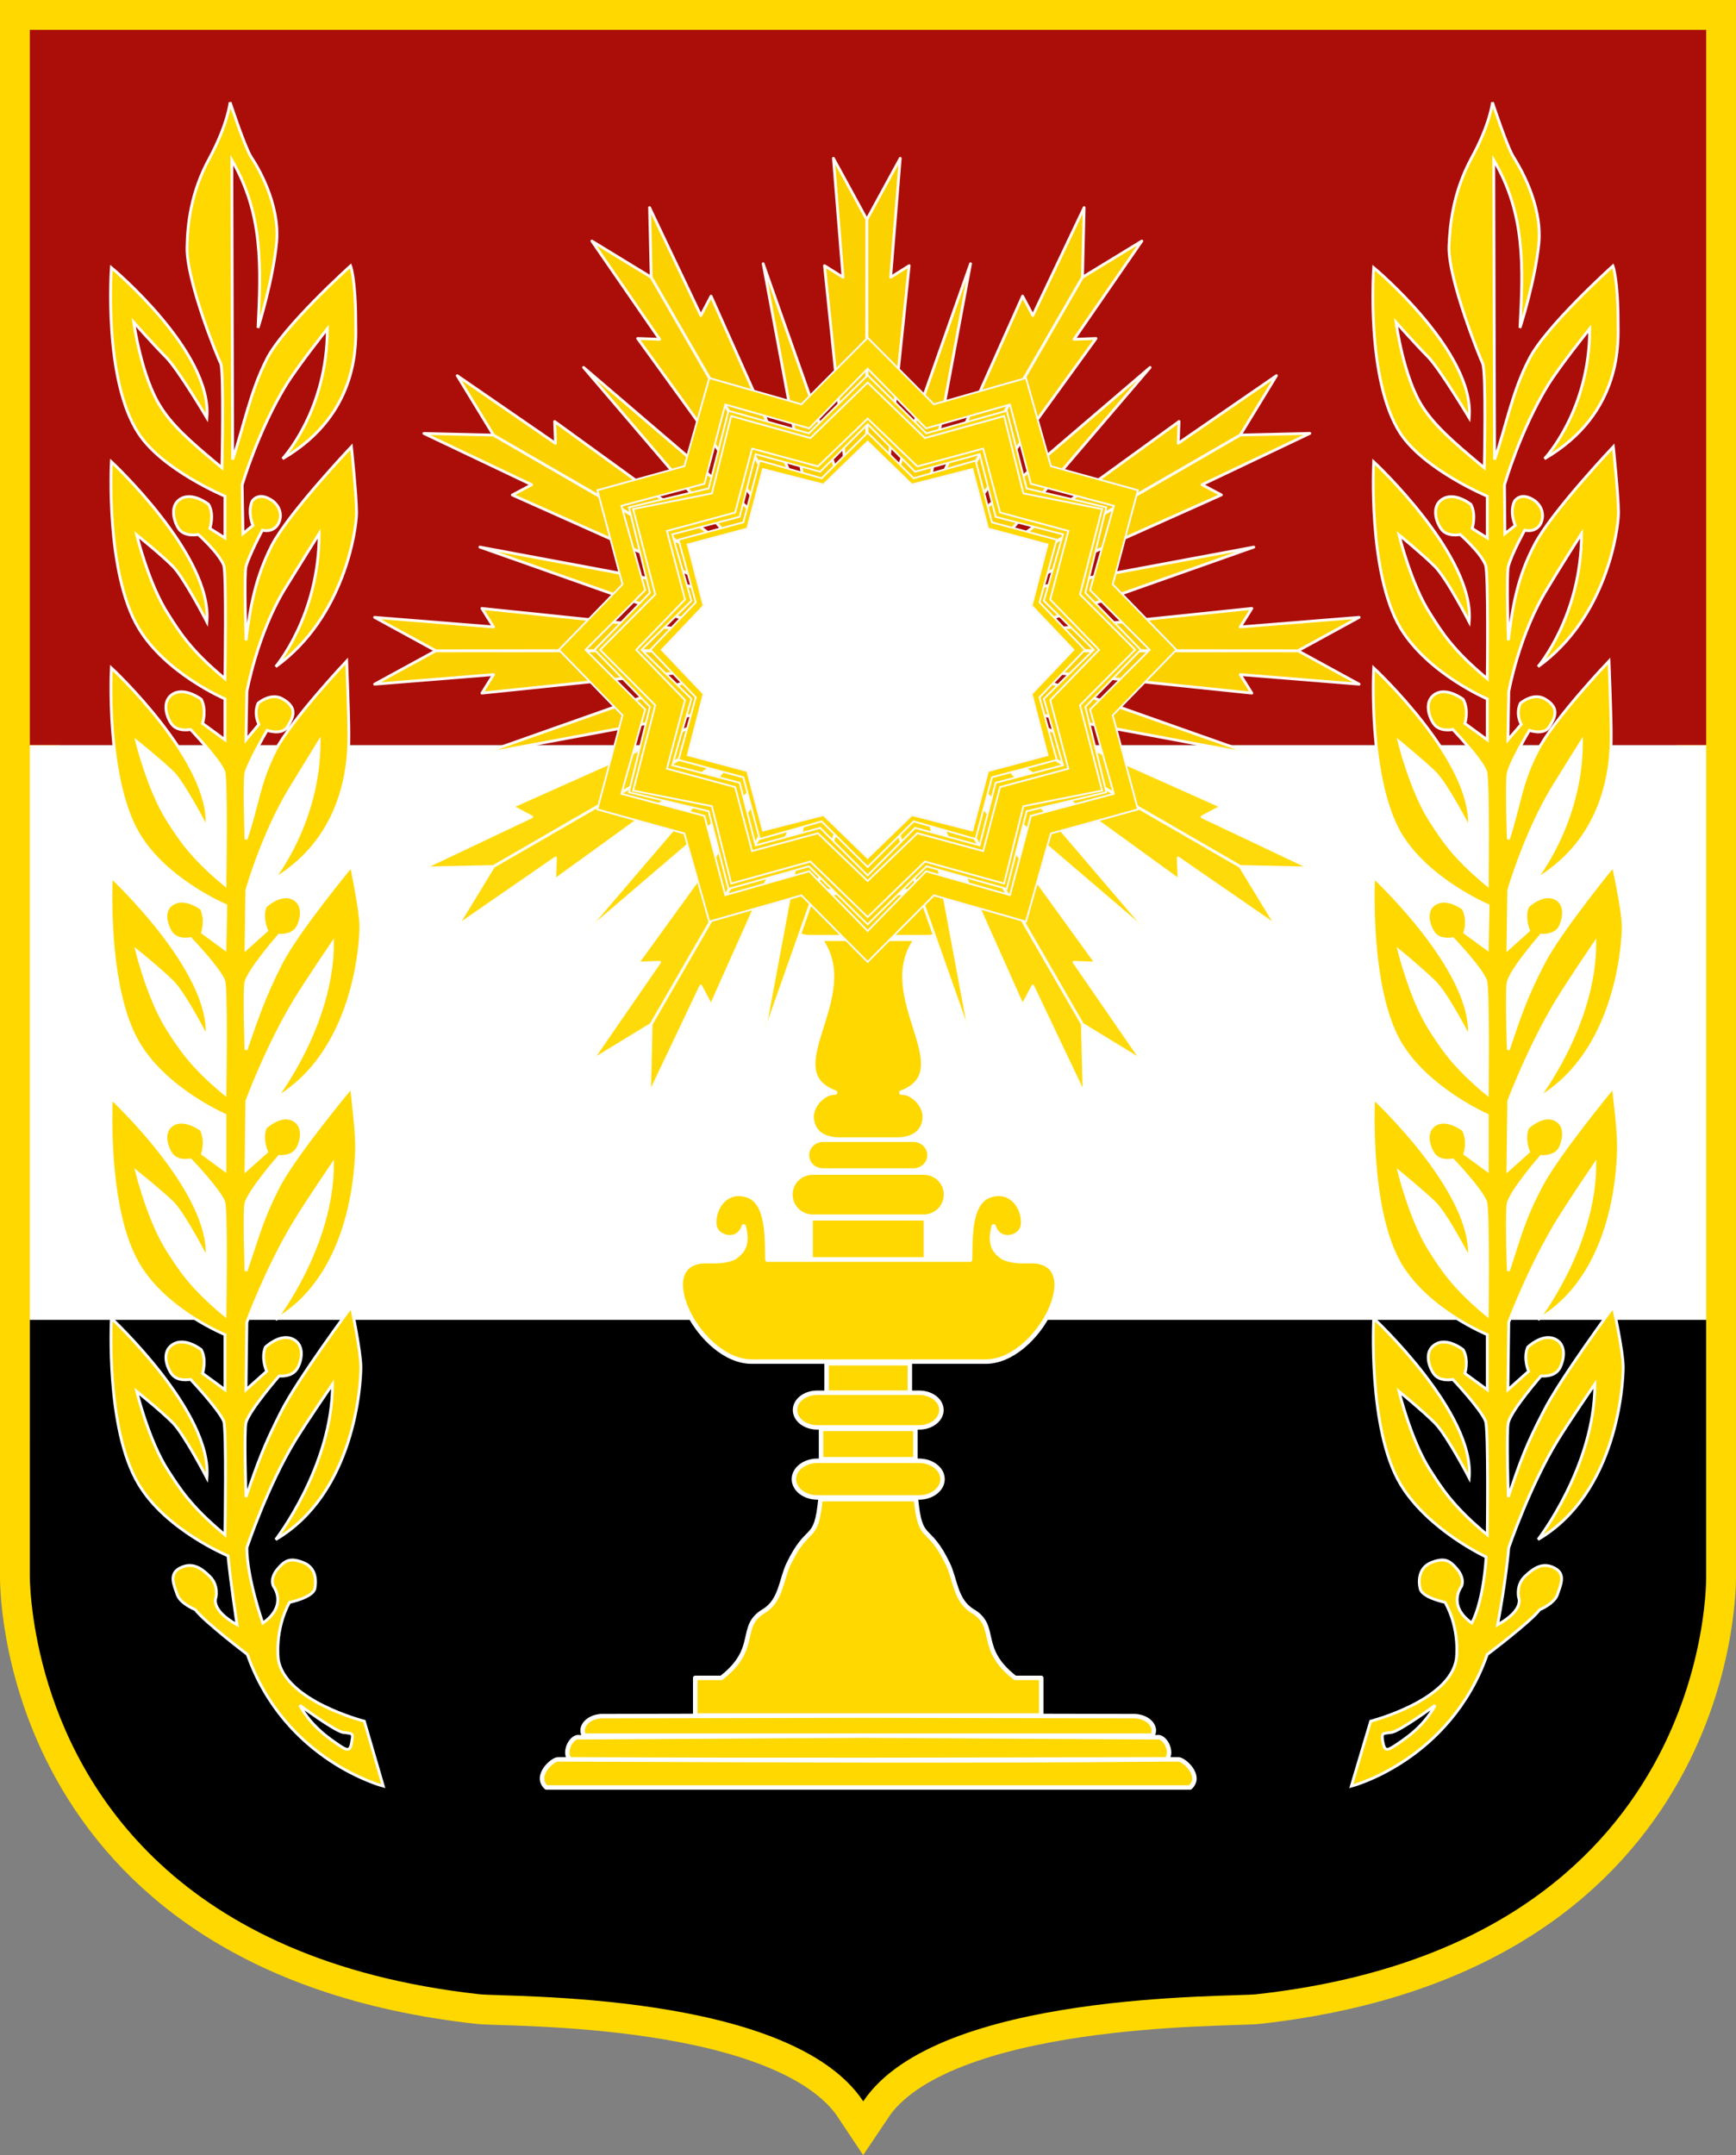
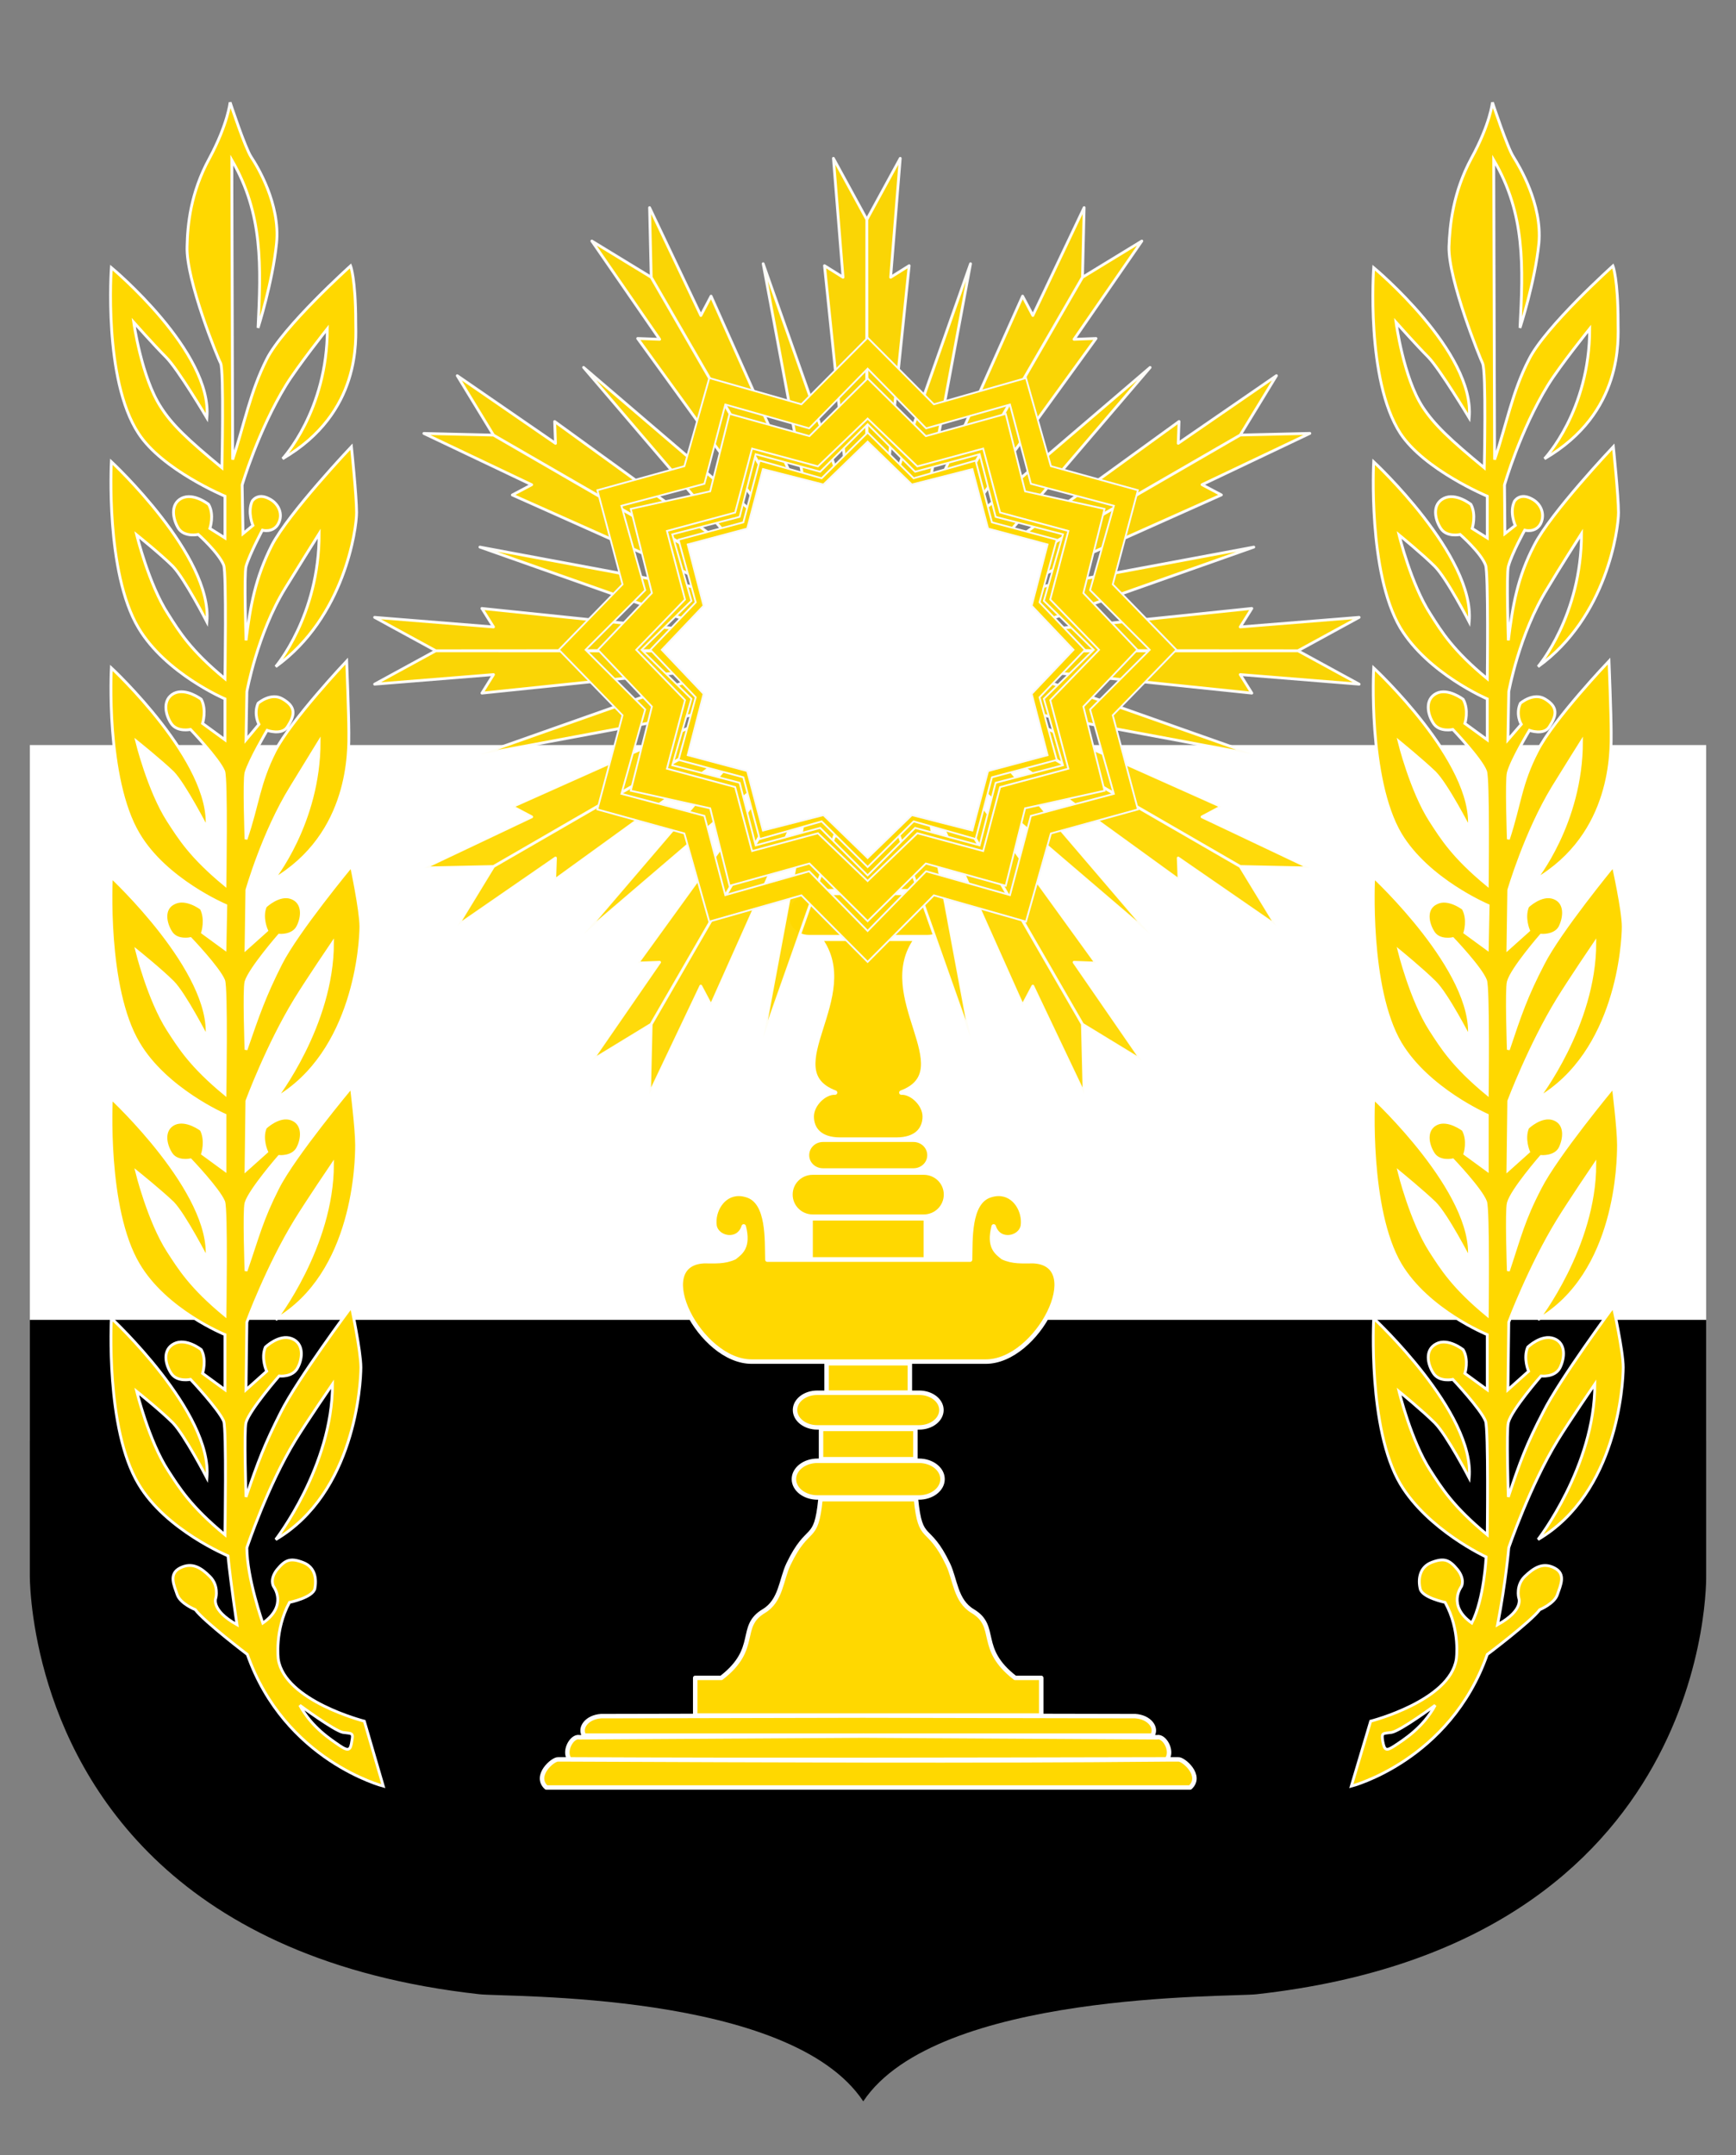
<svg xmlns="http://www.w3.org/2000/svg" xmlns:ns1="http://www.inkscape.org/namespaces/inkscape" xmlns:ns2="http://sodipodi.sourceforge.net/DTD/sodipodi-0.dtd" width="228.144mm" height="283.098mm" viewBox="0 0 228.144 283.098" version="1.1" id="svg1" ns1:version="1.3.2 (091e20e, 2023-11-25, custom)" ns2:docname="Emblem of Almeraei.svg">
  <rect x="0" y="0" width="228.144" height="283.098" fill="#808080" stroke="none" />
  <ns2:namedview id="namedview1" pagecolor="#ffffff" bordercolor="#000000" borderopacity="0.25" ns1:showpageshadow="2" ns1:pageopacity="0.0" ns1:pagecheckerboard="0" ns1:deskcolor="#d1d1d1" ns1:document-units="mm" ns1:zoom="0.18106587" ns1:cx="-259.57405" ns1:cy="334.13255" ns1:window-width="1920" ns1:window-height="1009" ns1:window-x="-8" ns1:window-y="-8" ns1:window-maximized="1" ns1:current-layer="layer1" />
  <defs id="defs1" />
  <g ns1:label="Layer 1" ns1:groupmode="layer" id="layer1" transform="translate(33.338,30.427)">
-     <path stroke-width="29.618" stroke="#0077b9" id="path806" fill="none" d="M 190.887,-26.509 V 176.489 c 0,0 1.157,48.391 -59.099,55.047 -3.589,0.405 -42.01,-0.405 -51.677,14.066 -9.609,-14.471 -46.783,-13.661 -50.43,-14.066 -60.2,-6.657 -59.1,-55.047 -59.1,-55.047 V -26.509 H 190.886 Z" style="stroke:#ffd800;stroke-width:7.836;stroke-dasharray:none" />
    <path id="path3" style="fill:#ffffff;stroke-width:0.265" d="m -29.419,67.441 v 91.381 h 2.053 218.253 V 67.441 Z" />
    <path id="path4" d="m -29.419,142.948 v 33.542 c 0,0 -0.069,5.516 2.053,13.028 4.19,14.837 17.083,37.6 57.047,42.02 3.647,0.405 40.821,-0.405 50.43,14.066 9.666,-14.471 48.088,-13.661 51.676,-14.066 60.257,-6.657 59.099,-55.048 59.099,-55.048 V 142.948 H -27.366 Z" style="stroke-width:0.265" ns2:nodetypes="ccsccccccc" />
-     <path id="path2" d="M -29.419,-26.509 V 67.441 H 190.887 v -93.95 h -5.3e-4 z" style="fill:#ab0e09;stroke-width:0.265" />
    <path fill="#ffffff" d="m 14.541,195.67 c 0,0 -10.46,-2.657 -11.308,-8.142 0,0 -0.509,-3.788 1.47,-7.463 0,0 3.053,-0.622 3.336,-1.809 0.226,-1.187 0.113,-2.827 -1.583,-3.449 -1.64,-0.622 -2.318,-0.339 -3.392,0.961 -1.018,1.301 -0.452,2.205 -0.452,2.205 0,0 1.922,2.488 -1.414,4.806 0,0 -2.092,-5.937 -2.092,-9.895 0,0 2.714,-8.142 6.389,-14.136 1.527,-2.488 4.863,-7.35 4.863,-7.35 0,10.8 -7.464,20.412 -7.464,20.412 10.403,-6.107 11.195,-20.412 11.195,-22.617 0,-2.149 -1.244,-7.973 -1.244,-7.973 0,0 -7.124,9.556 -9.273,13.853 -2.148,4.24 -2.996,6.502 -4.58,11.139 0,0 -0.283,-8.764 0,-9.782 0.509,-1.696 4.354,-6.106 4.354,-6.106 0,0 1.753,0.226 2.431,-1.074 0.678,-1.244 0.848,-3.223 -0.792,-3.845 -1.64,-0.622 -3.449,1.131 -3.449,1.131 -0.622,1.47 0.17,3.167 0.17,3.167 l -2.714,2.431 0.113,-8.877 c 0,0 2.714,-7.35 6.389,-13.344 1.527,-2.488 4.863,-7.407 4.863,-7.407 0,10.799 -7.464,20.412 -7.464,20.412 10.403,-6.05 10.63,-20.808 10.63,-22.956 0,-2.148 -0.678,-7.577 -0.678,-7.577 0,0 -7.52,8.99 -9.669,13.231 -2.149,4.24 -2.601,6.333 -4.184,10.912 0,0 -0.283,-7.916 0,-8.934 0.509,-1.696 4.354,-6.107 4.354,-6.107 0,0 1.753,0.17 2.431,-1.074 0.678,-1.244 0.848,-3.223 -0.792,-3.845 -1.64,-0.622 -3.449,1.131 -3.449,1.131 -0.622,1.47 0.17,3.167 0.17,3.167 l -2.714,2.431 0.113,-9.103 c 0,0 2.714,-7.35 6.389,-13.344 1.527,-2.488 4.863,-7.407 4.863,-7.407 0,10.799 -7.464,20.412 -7.464,20.412 10.403,-6.05 11.195,-20.412 11.195,-22.56 0,-2.149 -1.244,-7.972 -1.244,-7.972 0,0 -7.124,8.594 -9.273,12.835 -2.148,4.241 -2.996,6.729 -4.58,11.308 0,0 -0.283,-7.916 0,-8.934 0.509,-1.696 4.354,-6.107 4.354,-6.107 0,0 1.753,0.17 2.431,-1.074 0.678,-1.244 0.848,-3.223 -0.792,-3.845 -1.64,-0.622 -3.449,1.131 -3.449,1.131 -0.622,1.47 0.17,3.166 0.17,3.166 l -2.714,2.431 0.113,-7.746 c 0,0 2.148,-7.577 5.824,-13.514 1.527,-2.488 3.675,-5.993 3.675,-5.993 0,10.743 -6.106,18.207 -6.106,18.207 10.404,-6.05 10.008,-17.246 10.008,-19.394 0,-2.205 -0.283,-9.386 -0.283,-9.386 0,0 -7.237,7.633 -9.442,11.874 -2.148,4.241 -2.205,6.898 -3.788,11.535 0,0 -0.283,-7.746 0,-8.764 0.509,-1.696 2.771,-5.541 2.771,-5.541 0,0 1.922,0.679 2.657,-0.452 0.961,-1.47 1.244,-2.601 -0.622,-3.675 -1.527,-0.905 -3.223,0.565 -3.223,0.565 -0.622,1.47 0.113,2.771 0.113,2.771 l -1.696,2.035 0.113,-6.333 c 0,0 1.357,-7.577 5.032,-13.57 1.527,-2.488 4.467,-7.181 4.467,-7.181 0,10.799 -5.711,17.471 -5.711,17.471 9.047,-6.502 10.63,-18.093 10.63,-20.242 0,-2.149 -0.678,-8.651 -0.678,-8.651 0,0 -8.255,8.708 -10.46,12.948 -2.148,4.24 -2.827,7.916 -3.392,12.496 0,0 -0.283,-8.708 0,-9.725 0.509,-1.697 2.148,-4.75 2.148,-4.75 0,0 1.414,0.396 2.092,-0.848 0.678,-1.244 0.056,-2.657 -1.187,-3.279 -1.583,-0.848 -2.262,0.339 -2.262,0.339 -0.622,1.47 0.113,3.166 0.113,3.166 l -1.301,1.074 -0.113,-6.389 c 0,0 2.092,-7.124 5.767,-13.118 1.527,-2.488 5.428,-7.407 5.428,-7.407 0,10.8 -5.881,17.076 -5.881,17.076 C 14.203,23.781 13.411,14.112 13.411,11.964 c 0,-5.767 -0.678,-7.463 -0.678,-7.463 0,0 -8.877,7.972 -11.026,12.27 C -0.442,21.01 -1.233,25.308 -2.76,29.944 -2.797,16.826 -2.835,3.708 -2.873,-9.409 c 4.133,7.149 3.829,13.981 3.449,22.052 0,0 1.922,-6.05 2.431,-11.139 C 3.516,-3.642 0.463,-8.617 -0.329,-9.805 -1.12,-10.992 -3.099,-16.986 -3.099,-16.986 c 0,0 -0.283,2.827 -2.714,7.35 -2.488,4.523 -2.883,8.764 -2.94,11.591 -0.17,4.354 4.071,14.757 4.41,15.323 0.452,0.961 0.17,13.74 0.17,13.74 -4.524,-3.732 -6.559,-5.654 -8.029,-7.972 -2.544,-3.902 -3.562,-11.139 -3.562,-11.139 0,0 2.657,2.997 4.241,4.58 1.583,1.583 5.371,7.972 5.371,7.972 0.792,-8.651 -12.552,-19.733 -12.552,-19.733 0,0 -1.074,14.701 3.562,21.769 3.11,4.806 11.365,8.255 11.365,8.255 v 5.485 l -1.979,-1.244 c 0,0 0.622,-1.809 -0.17,-3.167 0,0 -1.979,-1.583 -3.562,-0.792 -1.527,0.792 -1.131,2.771 -0.396,3.958 0.791,1.187 2.601,0.792 2.601,0.792 0,0 2.657,2.375 3.336,4.014 0.396,0.961 0.17,14.927 0.17,14.927 -4.523,-3.732 -5.993,-6.163 -7.464,-8.481 -2.544,-3.901 -4.128,-10.404 -4.128,-10.404 0,0 3.167,2.544 4.75,4.128 1.527,1.583 4.467,7.294 4.467,7.294 0.792,-8.651 -12.552,-21.034 -12.552,-21.034 0,0 -0.791,14.531 3.562,21.825 3.562,5.994 11.365,9.329 11.365,9.329 v 5.371 l -2.94,-2.148 c 0,0 0.565,-1.753 -0.17,-3.167 0,0 -1.979,-1.527 -3.562,-0.792 -1.583,0.792 -1.187,2.771 -0.396,3.958 0.792,1.187 2.544,0.792 2.544,0.792 0,0 3.675,3.845 4.354,5.485 0.396,0.961 0.17,14.927 0.17,14.927 -4.523,-3.732 -5.993,-6.163 -7.464,-8.425 -2.544,-3.958 -4.128,-10.404 -4.128,-10.404 0,0 3.167,2.544 4.75,4.071 1.527,1.583 4.467,7.294 4.467,7.294 0.792,-8.651 -12.552,-21.034 -12.552,-21.034 0,0 -0.791,14.531 3.562,21.825 3.562,6.05 11.478,9.386 11.478,9.386 l -0.113,5.711 -2.94,-2.149 c 0,0 0.565,-1.753 -0.17,-3.166 0,0 -1.979,-1.527 -3.562,-0.735 -1.583,0.735 -1.187,2.714 -0.396,3.901 0.792,1.187 2.544,0.792 2.544,0.792 0,0 3.675,3.845 4.354,5.485 0.396,0.961 0.17,14.927 0.17,14.927 -4.523,-3.732 -5.993,-6.163 -7.464,-8.425 -2.544,-3.958 -4.128,-10.404 -4.128,-10.404 0,0 3.167,2.544 4.75,4.128 1.527,1.527 4.467,7.237 4.467,7.237 0.792,-8.651 -12.552,-21.034 -12.552,-21.034 0,0 -0.791,14.531 3.562,21.825 3.562,6.05 11.365,9.442 11.365,9.442 v 7.237 l -2.94,-2.149 c 0,0 0.565,-1.753 -0.17,-3.166 0,0 -1.979,-1.527 -3.562,-0.792 -1.583,0.792 -1.187,2.771 -0.396,3.958 0.792,1.187 2.544,0.792 2.544,0.792 0,0 3.675,3.845 4.354,5.485 0.396,0.961 0.17,14.927 0.17,14.927 -4.523,-3.732 -5.993,-6.163 -7.464,-8.425 -2.544,-3.958 -4.128,-10.404 -4.128,-10.404 0,0 3.167,2.545 4.75,4.071 1.527,1.583 4.467,7.294 4.467,7.294 0.792,-8.651 -12.552,-21.034 -12.552,-21.034 0,0 -0.791,14.531 3.562,21.825 3.562,6.05 11.365,9.216 11.365,9.216 v 7.237 l -2.94,-2.148 c 0,0 0.565,-1.753 -0.17,-3.11 0,0 -1.979,-1.583 -3.562,-0.792 -1.583,0.792 -1.187,2.714 -0.396,3.902 0.792,1.187 2.544,0.791 2.544,0.791 0,0 3.675,3.902 4.354,5.485 0.396,1.018 0.17,14.927 0.17,14.927 -4.523,-3.732 -5.993,-6.163 -7.464,-8.425 -2.544,-3.902 -4.128,-10.404 -4.128,-10.404 0,0 3.167,2.544 4.75,4.128 1.527,1.583 4.467,7.237 4.467,7.237 0.792,-8.594 -12.552,-20.977 -12.552,-20.977 0,0 -0.791,14.531 3.562,21.768 3.562,6.05 11.761,9.442 11.761,9.442 0.396,3.901 1.187,9.047 1.187,9.047 -3.562,-1.979 -2.771,-3.562 -2.771,-3.562 0,0 0.396,-1.583 -0.792,-2.771 -1.131,-1.131 -2.318,-1.922 -3.901,-1.131 -1.583,0.792 -0.792,2.318 -0.396,3.506 0.396,1.187 2.375,1.979 2.375,1.979 1.187,1.583 6.841,5.881 6.841,5.881 4.919,13.966 17.867,17.302 17.867,17.302 z m -1.64,2.601 c -0.17,1.187 -0.396,1.414 -1.583,0.622 -1.131,-0.791 -3.675,-2.375 -5.258,-5.315 0,0 4.524,3.336 5.654,3.562 1.187,0.17 1.414,0 1.187,1.131 z M 169.467,155.073 c -2.205,4.24 -3.053,6.502 -4.58,11.139 0,0 -0.283,-8.764 0,-9.782 0.452,-1.696 4.297,-6.106 4.297,-6.106 0,0 1.809,0.226 2.488,-1.074 0.622,-1.244 0.848,-3.223 -0.792,-3.845 -1.64,-0.622 -3.449,1.131 -3.449,1.131 -0.622,1.47 0.113,3.167 0.113,3.167 l -2.714,2.431 0.113,-8.877 c 0,0 2.771,-7.35 6.446,-13.344 1.527,-2.488 4.863,-7.407 4.863,-7.407 0,10.799 -7.464,20.412 -7.464,20.412 10.403,-6.05 10.573,-20.808 10.573,-22.956 0,-2.148 -0.678,-7.577 -0.678,-7.577 0,0 -7.464,8.99 -9.612,13.231 -2.205,4.24 -2.657,6.333 -4.184,10.912 0,0 -0.283,-7.916 0,-8.934 0.452,-1.696 4.297,-6.107 4.297,-6.107 0,0 1.809,0.17 2.488,-1.074 0.622,-1.244 0.848,-3.223 -0.792,-3.845 -1.64,-0.622 -3.449,1.131 -3.449,1.131 -0.622,1.47 0.113,3.167 0.113,3.167 l -2.714,2.431 0.113,-9.103 c 0,0 2.771,-7.35 6.446,-13.344 1.527,-2.488 4.863,-7.407 4.863,-7.407 0,10.799 -7.464,20.412 -7.464,20.412 10.403,-6.05 11.195,-20.412 11.195,-22.56 0,-2.149 -1.3,-7.972 -1.3,-7.972 0,0 -7.068,8.594 -9.216,12.835 -2.205,4.241 -3.053,6.729 -4.58,11.308 0,0 -0.283,-7.916 0,-8.934 0.452,-1.696 4.297,-6.107 4.297,-6.107 0,0 1.809,0.17 2.488,-1.074 0.622,-1.244 0.848,-3.223 -0.792,-3.845 -1.64,-0.622 -3.449,1.131 -3.449,1.131 -0.622,1.47 0.113,3.166 0.113,3.166 l -2.714,2.431 0.113,-7.746 c 0,0 2.205,-7.577 5.824,-13.514 1.527,-2.488 3.732,-5.993 3.732,-5.993 0,10.743 -6.106,18.207 -6.106,18.207 10.404,-6.05 10.008,-17.246 10.008,-19.394 0,-2.205 -0.283,-9.386 -0.283,-9.386 0,0 -7.294,7.633 -9.442,11.874 -2.205,4.241 -2.262,6.898 -3.788,11.535 0,0 -0.283,-7.746 0,-8.764 0.452,-1.696 2.771,-5.541 2.771,-5.541 0,0 1.866,0.679 2.601,-0.452 0.961,-1.47 1.244,-2.601 -0.566,-3.675 -1.527,-0.905 -3.223,0.565 -3.223,0.565 -0.679,1.47 0.113,2.771 0.113,2.771 l -1.753,2.035 0.113,-6.333 c 0,0 1.357,-7.577 5.089,-13.57 1.47,-2.488 4.467,-7.181 4.467,-7.181 0,10.799 -5.71,17.471 -5.71,17.471 9.046,-6.502 10.573,-18.093 10.573,-20.242 0,-2.149 -0.678,-8.651 -0.678,-8.651 0,0 -8.255,8.708 -10.404,12.948 -2.205,4.24 -2.827,7.916 -3.392,12.496 0,0 -0.283,-8.708 0,-9.725 0.452,-1.697 2.149,-4.75 2.149,-4.75 0,0 1.414,0.396 2.092,-0.848 0.622,-1.244 0.057,-2.657 -1.187,-3.279 -1.583,-0.848 -2.262,0.339 -2.262,0.339 -0.679,1.47 0.113,3.166 0.113,3.166 l -1.357,1.074 -0.057,-6.389 c 0,0 2.036,-7.124 5.711,-13.118 1.527,-2.488 5.485,-7.407 5.485,-7.407 0,10.8 -5.937,17.076 -5.937,17.076 10.404,-6.05 9.669,-15.719 9.669,-17.867 0,-5.767 -0.678,-7.463 -0.678,-7.463 0,0 -8.877,7.972 -11.026,12.27 -2.205,4.24 -2.94,8.538 -4.524,13.174 -0.038,-13.118 -0.075,-26.236 -0.113,-39.353 4.165,7.109 3.875,13.999 3.449,22.052 0,0 1.979,-6.05 2.488,-11.139 0.452,-5.145 -2.601,-10.121 -3.336,-11.308 -0.792,-1.187 -2.771,-7.181 -2.771,-7.181 0,0 -0.283,2.827 -2.771,7.35 -2.431,4.523 -2.827,8.764 -2.94,11.591 -0.113,4.354 4.128,14.757 4.411,15.323 0.509,0.961 0.226,13.74 0.226,13.74 -4.524,-3.732 -6.559,-5.654 -8.086,-7.972 -2.545,-3.902 -3.506,-11.139 -3.506,-11.139 0,0 2.657,2.997 4.241,4.58 1.527,1.583 5.371,7.972 5.371,7.972 0.792,-8.651 -12.552,-19.733 -12.552,-19.733 0,0 -1.074,14.701 3.505,21.769 3.167,4.806 11.422,8.255 11.422,8.255 v 5.485 l -1.979,-1.244 c 0,0 0.566,-1.809 -0.17,-3.167 0,0 -1.979,-1.583 -3.562,-0.792 -1.583,0.792 -1.187,2.771 -0.396,3.958 0.792,1.187 2.544,0.792 2.544,0.792 0,0 2.714,2.375 3.336,4.014 0.396,0.961 0.226,14.927 0.226,14.927 -4.523,-3.732 -5.993,-6.163 -7.463,-8.481 -2.544,-3.901 -4.128,-10.404 -4.128,-10.404 0,0 3.11,2.544 4.693,4.128 1.583,1.583 4.523,7.294 4.523,7.294 0.792,-8.651 -12.552,-21.034 -12.552,-21.034 0,0 -0.792,14.531 3.505,21.825 3.619,5.994 11.422,9.329 11.422,9.329 v 5.371 l -2.94,-2.148 c 0,0 0.565,-1.753 -0.226,-3.167 0,0 -1.979,-1.527 -3.506,-0.792 -1.583,0.792 -1.187,2.771 -0.396,3.958 0.792,1.187 2.545,0.792 2.545,0.792 0,0 3.675,3.845 4.297,5.485 0.396,0.961 0.226,14.927 0.226,14.927 -4.523,-3.732 -5.993,-6.163 -7.463,-8.425 -2.544,-3.958 -4.128,-10.404 -4.128,-10.404 0,0 3.11,2.544 4.693,4.071 1.583,1.583 4.523,7.294 4.523,7.294 0.792,-8.651 -12.552,-21.034 -12.552,-21.034 0,0 -0.792,14.531 3.505,21.825 3.619,6.05 11.535,9.386 11.535,9.386 l -0.113,5.711 -2.94,-2.149 c 0,0 0.565,-1.753 -0.226,-3.166 0,0 -1.979,-1.527 -3.506,-0.735 -1.583,0.735 -1.187,2.714 -0.396,3.901 0.792,1.187 2.545,0.792 2.545,0.792 0,0 3.675,3.845 4.297,5.485 0.396,0.961 0.226,14.927 0.226,14.927 -4.523,-3.732 -5.993,-6.163 -7.463,-8.425 -2.544,-3.958 -4.128,-10.404 -4.128,-10.404 0,0 3.11,2.544 4.693,4.128 1.583,1.527 4.523,7.237 4.523,7.237 0.792,-8.651 -12.552,-21.034 -12.552,-21.034 0,0 -0.792,14.531 3.505,21.825 3.619,6.05 11.422,9.442 11.422,9.442 v 7.237 l -2.94,-2.149 c 0,0 0.565,-1.753 -0.226,-3.166 0,0 -1.979,-1.527 -3.506,-0.792 -1.583,0.792 -1.187,2.771 -0.396,3.958 0.792,1.187 2.545,0.792 2.545,0.792 0,0 3.675,3.845 4.297,5.485 0.396,0.961 0.226,14.927 0.226,14.927 -4.523,-3.732 -5.993,-6.163 -7.463,-8.425 -2.544,-3.958 -4.128,-10.404 -4.128,-10.404 0,0 3.11,2.545 4.693,4.071 1.583,1.583 4.523,7.294 4.523,7.294 0.792,-8.651 -12.552,-21.034 -12.552,-21.034 0,0 -0.792,14.531 3.505,21.825 3.619,6.05 11.422,9.216 11.422,9.216 v 7.237 l -2.94,-2.148 c 0,0 0.565,-1.753 -0.226,-3.11 0,0 -1.979,-1.583 -3.506,-0.792 -1.583,0.792 -1.187,2.714 -0.396,3.902 0.792,1.187 2.545,0.791 2.545,0.791 0,0 3.675,3.902 4.297,5.485 0.396,1.018 0.226,14.927 0.226,14.927 -4.523,-3.732 -5.993,-6.163 -7.463,-8.425 -2.544,-3.902 -4.128,-10.404 -4.128,-10.404 0,0 3.11,2.544 4.693,4.128 1.583,1.583 4.523,7.237 4.523,7.237 0.792,-8.594 -12.552,-20.977 -12.552,-20.977 0,0 -0.792,14.531 3.505,21.768 3.619,6.05 11.269,9.58 11.269,9.58 0,0 -0.248,5.522 -1.883,8.683 -3.28,-2.318 -1.357,-4.806 -1.357,-4.806 0,0 0.509,-0.905 -0.509,-2.205 -1.074,-1.3 -1.753,-1.583 -3.392,-0.961 -1.64,0.622 -1.809,2.262 -1.527,3.449 0.226,1.187 3.28,1.809 3.28,1.809 2.035,3.675 1.47,7.463 1.47,7.463 -0.848,5.485 -11.252,8.142 -11.252,8.142 l -2.544,8.538 c 0,0 12.948,-3.336 17.867,-17.302 0,0 5.711,-4.297 6.898,-5.881 0,0 1.922,-0.792 2.318,-1.979 0.396,-1.187 1.187,-2.714 -0.396,-3.506 -1.527,-0.791 -2.714,0 -3.901,1.131 -1.187,1.187 -0.792,2.771 -0.792,2.771 0,0 0.792,1.583 -2.771,3.562 1.096,-5.693 1.47,-10.121 1.47,-10.121 0,0 2.771,-8.142 6.446,-14.136 1.527,-2.488 4.863,-7.35 4.863,-7.35 0,10.8 -7.464,20.412 -7.464,20.412 10.403,-6.107 11.195,-20.412 11.195,-22.617 0,-2.149 -1.3,-7.973 -1.3,-7.973 0,0 -7.068,9.559 -9.217,13.857 z m -19.508,43.819 c -1.187,0.792 -1.357,0.565 -1.583,-0.622 -0.17,-1.131 0,-0.961 1.187,-1.131 1.187,-0.226 5.711,-3.562 5.711,-3.562 -1.583,2.94 -4.128,4.524 -5.315,5.315 z" id="path6" ns2:nodetypes="ccccccccccccsccccccscccccccscccccsscccccccscccccsccccccccsccccccccccccccsccccccccccccccscccccccccccccccccccccccccccccccccccccccccccccccccccccccccccccccccccccccccccccccccccccccccccccccccccccccccccccccccscccccccsccccccscccccccsccccccccccccccsccccccccccccccsccccccccccccccscccccccccccccccccccccccscccccccccccccccccccccccccccccccccccccccccccccccccccccccccccccccccccccccccsccccccccccccccccsccccccc" style="fill:#ffd800;stroke:#ffffff;stroke-width:0.369;stroke-dasharray:none" />
    <path id="path14131" stroke-linejoin="round" style="color:#000000;fill:#ffd800;stroke:#ffffff;stroke-width:0.586;stroke-dasharray:none;enable-background:accumulate" d="m 73.409,79.28 v 7.363 h 6.632 1.443 6.632 V 79.28 h -6.632 -1.443 z m -0.475,7.582 c -1.619,0 -2.923,1.294 -2.923,2.905 0,1.611 1.304,2.905 2.923,2.905 h 15.658 c 1.619,0 2.923,-1.294 2.923,-2.905 0,-1.611 -1.304,-2.905 -2.923,-2.905 z m 1.48,6.029 c 5.557,7.543 -5.882,17.248 1.991,20.207 -1.382,-0.071 -3.069,1.532 -3.069,3.143 0,1.611 1.031,3.033 3.727,3.033 h 3.618 c 0.053,0 0.11,0 0.164,0 h 3.618 c 2.696,0 3.727,-1.422 3.727,-3.033 0,-1.611 -1.687,-3.213 -3.069,-3.143 7.873,-2.959 -3.566,-12.665 1.991,-20.207 h -12.698 z m 0.402,26.401 c -1.165,0 -2.101,0.906 -2.101,2.028 0,1.122 0.936,2.01 2.101,2.01 h 11.894 c 1.165,0 2.101,-0.887 2.101,-2.01 0,-1.122 -0.936,-2.028 -2.101,-2.028 z m -1.352,4.312 c -1.617,0 -2.923,1.281 -2.923,2.887 0,1.606 1.306,2.905 2.923,2.905 h 14.598 c 1.617,0 2.923,-1.299 2.923,-2.905 0,-1.606 -1.306,-2.887 -2.923,-2.887 z m -9.647,2.795 c -2.255,-0.039 -3.513,2.314 -3.252,4.184 0.293,1.702 3.154,2.291 3.837,0.091 0.696,2.718 -0.398,3.422 -1.206,4.074 -1.327,0.605 -2.556,0.493 -4.001,0.493 -7.102,0.334 -0.558,13.278 6.303,13.191 h 30.658 c 6.862,0.086 13.405,-12.857 6.303,-13.191 -1.445,0 -2.674,0.111 -4.001,-0.493 -0.808,-0.652 -1.902,-1.357 -1.206,-4.074 0.683,2.199 3.543,1.611 3.837,-0.091 0.26,-1.87 -0.997,-4.223 -3.252,-4.184 -0.322,0.006 -0.662,0.072 -1.023,0.183 -2.891,0.887 -2.595,5.928 -2.667,8.459 h -26.638 c -0.072,-2.531 0.224,-7.572 -2.668,-8.459 -0.361,-0.111 -0.701,-0.177 -1.023,-0.183 z m 9.373,3.216 v 5.39 h 6.852 1.443 6.852 v -5.39 h -7.582 -7.564 z m 2.101,19.038 v 3.855 h 4.75 1.443 4.75 v -3.855 h -4.75 -1.443 z m -1.224,3.873 c -1.62,0 -2.923,1.008 -2.923,2.266 0,1.257 1.304,2.284 2.923,2.284 h 13.393 c 1.62,0 2.923,-1.027 2.923,-2.284 0,-1.257 -1.304,-2.266 -2.923,-2.266 z m 0.493,4.75 v 3.983 h 5.481 1.443 5.481 v -3.983 H 81.484 80.041 Z m -0.457,4.184 c -1.716,0 -3.106,1.076 -3.106,2.412 0,1.336 1.389,2.412 3.106,2.412 h 13.319 c 1.717,0 3.106,-1.076 3.106,-2.412 0,-1.336 -1.389,-2.412 -3.106,-2.412 z m 0.384,5.043 c -0.589,5.936 -1.587,3.084 -4.202,8.532 -0.974,2.029 -0.976,4.82 -3.252,6.175 -3.422,2.038 -0.542,4.893 -5.572,8.77 h -3.435 v 4.951 h 45.475 v -4.951 h -3.435 c -5.03,-3.877 -2.151,-6.732 -5.572,-8.77 -2.276,-1.356 -2.278,-4.146 -3.252,-6.175 -2.616,-5.449 -3.613,-2.596 -4.202,-8.532 H 74.486 Z m 5.554,28.429 -34.001,0.073 c -0.133,-0.006 -0.258,-0.008 -0.384,0 -1.88,0.127 -2.888,1.539 -2.229,2.558 h 74.672 c 0.659,-1.018 -0.349,-2.431 -2.229,-2.558 -0.126,-0.008 -0.251,-0.006 -0.384,0 l -35.445,-0.073 z m 0,2.631 -37.254,0.219 c -0.063,-0.011 -0.137,-0.025 -0.201,-0.018 -0.933,0.098 -1.86,1.957 -1.06,2.923 26.158,0.125 52.314,0.05 78.473,0 0.8,-0.966 -0.127,-2.825 -1.06,-2.923 -0.064,-0.007 -0.138,0.007 -0.201,0.018 L 80.041,197.562 Z m 39.958,3.124 c -26.158,0.25 -52.314,0.099 -78.473,0 h -1.516 c -0.65,-0.076 -3.246,2.135 -1.553,3.691 h 84.611 c 1.693,-1.556 -0.904,-3.767 -1.553,-3.691 z" fill-rule="nonzero" stroke-dashoffset="0" stroke="#000000" stroke-linecap="round" stroke-miterlimit="4" stroke-dasharray="none" stroke-width="1" fill="#eac102" />
    <path id="path14159" opacity="0.96" stroke-linejoin="round" style="color:#000000;fill:#ffd800;stroke:#ffffff;stroke-width:0.369;stroke-dasharray:none;enable-background:accumulate" d="m 76.191,-9.629 1.26,15.625 -2.434,-1.521 2.673,25.773 2.868,-0.913 0.022,-30.923 -4.39,-8.04 z m 4.39,8.04 0.022,30.923 2.868,0.913 L 86.144,4.474 83.71,5.996 84.971,-9.629 Z M 52.028,-3.154 52.244,5.998 67.737,32.791 70.672,32.117 60.11,8.473 58.768,11.018 52.03,-3.154 Z m 0.217,9.149 -7.802,-4.759 8.909,12.908 -2.89,-0.109 15.19,20.97 2.064,-2.217 L 52.245,5.995 Z m 56.89,-9.151 -6.737,14.169 -1.347,-2.542 -10.562,23.643 2.934,0.674 15.5,-26.793 0.216,-9.151 z m -0.216,9.151 -15.472,26.794 2.064,2.217 15.19,-20.97 -2.89,0.109 8.909,-12.908 -7.795,4.756 z M 66.957,4.213 74.454,44.437 43.357,17.838 69.956,48.936 29.732,41.439 68.326,55.064 29.732,68.69 69.956,61.192 43.357,92.29 74.454,65.691 66.957,105.915 80.583,67.321 94.208,105.915 86.712,65.694 117.809,92.292 91.21,61.195 131.434,68.692 92.84,55.067 131.434,41.441 91.21,48.938 117.809,17.841 86.712,44.44 94.209,4.216 80.583,42.81 66.958,4.216 Z m -40.202,14.712 4.759,7.802 26.794,15.472 2.217,-2.064 -20.97,-15.19 0.109,2.868 -12.908,-8.888 z m 4.759,7.802 -9.149,-0.217 14.169,6.737 -2.542,1.347 23.643,10.562 0.674,-2.934 -26.794,-15.494 z m 102.897,-7.809 -12.908,8.888 0.109,-2.868 -20.97,15.19 2.217,2.064 26.794,-15.472 4.759,-7.802 z m -4.759,7.802 -26.794,15.494 0.674,2.934 23.643,-10.562 -2.542,-1.347 14.169,-6.737 -9.149,0.217 z m -99.656,22.774 1.521,2.434 -15.625,-1.26 8.04,4.39 30.923,-0.022 0.913,-2.868 -25.778,-2.67 z m -6.063,5.563 -8.04,4.39 15.625,-1.26 -1.521,2.434 25.772,-2.673 -0.913,-2.868 z m 107.243,-5.563 -25.773,2.673 0.913,2.868 30.923,0.022 8.04,-4.39 -15.625,1.26 z m 6.063,5.563 -30.923,0.022 -0.913,2.868 25.773,2.673 -1.521,-2.434 15.625,1.26 z m -79.601,9.909 -23.643,10.562 2.542,1.347 -14.169,6.715 9.149,-0.196 L 58.311,67.899 57.637,64.965 Z M 31.518,83.393 26.758,91.194 39.666,82.285 39.558,85.175 60.55,69.985 58.312,67.921 31.518,83.393 Z m 72.014,-18.428 -0.674,2.934 26.794,15.494 9.149,0.196 -14.169,-6.715 2.542,-1.347 -23.643,-10.562 z m 26.12,18.428 -26.794,-15.472 -2.217,2.064 20.97,15.19 -0.109,-2.89 12.908,8.909 -4.759,-7.802 z m -34.139,-8.302 -2.064,2.217 15.472,26.816 7.802,4.759 -8.909,-12.908 2.89,0.109 -15.19,-20.992 z m 13.4,29.032 -15.493,-26.793 -2.935,0.675 10.562,23.643 1.347,-2.542 6.737,14.169 -0.223,-9.151 z M 65.646,75.112 50.459,96.085 l 2.886,-0.111 -8.908,12.906 7.802,-4.756 15.472,-26.793 z m -13.407,29.012 -0.217,9.149 6.737,-14.169 1.347,2.542 10.562,-23.643 -2.942,-0.675 -15.493,26.793 z" fill-rule="nonzero" stroke-dashoffset="0" stroke="#000000" stroke-linecap="round" stroke-miterlimit="4" stroke-dasharray="none" stroke-width="1.321" fill="#eac102" />
    <g id="g55" transform="matrix(1.052,0,0,1.052,-224.055,-127.179)" style="stroke:#f9f9f9;stroke-width:0.226;stroke-dasharray:none">
      <path class="st0" d="m 316.825,173.11 c -1.89,-1.977 -3.78,-3.953 -5.67,-5.93 0.716,-2.607 1.433,-5.213 2.149,-7.82 -2.699,-0.723 -5.398,-1.446 -8.098,-2.168 -0.679,-2.569 -1.359,-5.139 -2.038,-7.708 -2.582,0.735 -5.164,1.47 -7.746,2.205 -1.915,-1.902 -3.83,-3.805 -5.744,-5.707 -1.915,1.902 -3.83,3.805 -5.744,5.707 -2.582,-0.735 -5.164,-1.47 -7.746,-2.205 -0.679,2.569 -1.359,5.139 -2.038,7.708 -2.699,0.723 -5.398,1.446 -8.098,2.168 0.716,2.607 1.433,5.213 2.149,7.82 -1.89,1.977 -3.78,3.953 -5.67,5.93 1.89,1.977 3.78,3.953 5.67,5.93 -0.716,2.607 -1.433,5.213 -2.149,7.82 2.699,0.723 5.398,1.446 8.098,2.168 0.679,2.569 1.359,5.139 2.038,7.709 2.582,-0.735 5.164,-1.47 7.746,-2.205 1.915,1.902 3.83,3.805 5.744,5.707 1.915,-1.902 3.83,-3.805 5.744,-5.707 2.582,0.735 5.164,1.47 7.746,2.205 0.679,-2.569 1.359,-5.139 2.038,-7.709 2.699,-0.723 5.398,-1.446 8.098,-2.168 -0.716,-2.607 -1.433,-5.213 -2.149,-7.82 1.89,-1.976 3.78,-3.953 5.67,-5.93 z" id="path1-9" style="fill:#ffd800;stroke:#f9f9f9;stroke-width:0.226;stroke-dasharray:none" />
      <path class="st1" d="m 315.398,173.11 c -1.742,-1.834 -3.484,-3.669 -5.225,-5.503 0.661,-2.551 1.322,-5.102 1.983,-7.653 -2.477,-0.661 -4.954,-1.322 -7.431,-1.983 -0.655,-2.477 -1.31,-4.954 -1.964,-7.431 -2.52,0.642 -5.04,1.285 -7.56,1.927 -1.841,-1.785 -3.681,-3.57 -5.522,-5.355 -1.841,1.785 -3.681,3.57 -5.522,5.355 -2.52,-0.642 -5.04,-1.285 -7.561,-1.927 -0.655,2.477 -1.31,4.954 -1.964,7.431 -2.477,0.661 -4.954,1.322 -7.431,1.983 0.661,2.551 1.322,5.102 1.983,7.653 -1.742,1.834 -3.484,3.669 -5.225,5.503 1.742,1.834 3.484,3.669 5.225,5.503 -0.661,2.551 -1.322,5.102 -1.983,7.653 2.477,0.661 4.954,1.322 7.431,1.983 0.655,2.477 1.31,4.954 1.964,7.431 2.52,-0.642 5.04,-1.285 7.561,-1.927 1.841,1.785 3.682,3.57 5.522,5.355 1.841,-1.785 3.682,-3.57 5.522,-5.355 2.52,0.642 5.04,1.285 7.56,1.927 0.655,-2.477 1.31,-4.954 1.964,-7.431 2.477,-0.661 4.954,-1.322 7.431,-1.983 -0.661,-2.551 -1.322,-5.102 -1.983,-7.653 1.742,-1.834 3.483,-3.668 5.225,-5.503 z" id="path2-4" style="fill:#ffffff;fill-opacity:1;stroke:#f9f9f9;stroke-width:0.226;stroke-dasharray:none" />
      <path class="st1" d="m 323.375,173.11 c -2.248,-2.363 -4.497,-4.725 -6.745,-7.088 0.88,-3.502 1.76,-7.004 2.641,-10.506 -3.308,-0.732 -6.615,-1.464 -9.923,-2.196 -0.806,-3.224 -1.612,-6.448 -2.418,-9.673 -3.326,0.926 -6.652,1.853 -9.979,2.779 -2.425,-2.399 -4.849,-4.799 -7.273,-7.199 -2.425,2.399 -4.849,4.799 -7.273,7.199 -3.326,-0.926 -6.652,-1.853 -9.979,-2.779 -0.806,3.224 -1.612,6.448 -2.418,9.673 -3.308,0.732 -6.615,1.464 -9.923,2.196 0.88,3.502 1.76,7.004 2.641,10.506 -2.248,2.363 -4.497,4.725 -6.745,7.088 2.248,2.363 4.497,4.725 6.745,7.088 -0.88,3.502 -1.76,7.004 -2.641,10.506 3.308,0.732 6.615,1.464 9.923,2.196 0.806,3.224 1.612,6.448 2.418,9.673 3.326,-0.926 6.652,-1.853 9.979,-2.779 2.425,2.399 4.849,4.799 7.273,7.199 2.425,-2.399 4.849,-4.799 7.273,-7.199 3.326,0.926 6.652,1.853 9.979,2.779 0.806,-3.224 1.612,-6.448 2.418,-9.673 3.308,-0.732 6.615,-1.464 9.923,-2.196 -0.88,-3.502 -1.76,-7.004 -2.641,-10.506 2.248,-2.363 4.497,-4.725 6.745,-7.088 z m -9.914,14.87 c -2.529,0.676 -5.059,1.353 -7.588,2.029 -0.667,2.594 -1.334,5.189 -2.001,7.783 -2.715,-0.713 -5.429,-1.427 -8.144,-2.14 -2.017,1.955 -4.034,3.91 -6.05,5.865 -2.017,-1.955 -4.034,-3.91 -6.05,-5.865 -2.715,0.713 -5.429,1.427 -8.144,2.14 -0.667,-2.594 -1.334,-5.189 -2.001,-7.783 -2.529,-0.676 -5.059,-1.353 -7.588,-2.029 -0.25,-0.148 -0.5,-0.297 -0.75,-0.445 0.723,-2.687 1.446,-5.374 2.168,-8.06 -2.081,-2.121 -4.163,-4.243 -6.245,-6.365 2.081,-2.121 4.163,-4.243 6.245,-6.365 -0.723,-2.687 -1.446,-5.374 -2.168,-8.06 0.25,-0.148 0.5,-0.297 0.75,-0.445 2.529,-0.676 5.059,-1.353 7.588,-2.029 0.667,-2.594 1.334,-5.189 2.001,-7.783 2.715,0.713 5.429,1.427 8.144,2.14 2.017,-1.955 4.034,-3.91 6.05,-5.865 2.017,1.955 4.034,3.91 6.05,5.865 2.715,-0.713 5.429,-1.427 8.144,-2.14 0.667,2.594 1.334,5.189 2.001,7.783 2.529,0.676 5.059,1.353 7.588,2.029 0.25,0.148 0.5,0.297 0.75,0.445 -0.723,2.687 -1.446,5.374 -2.168,8.06 2.081,2.121 4.163,4.243 6.245,6.365 -2.081,2.121 -4.163,4.243 -6.245,6.365 0.723,2.687 1.446,5.374 2.168,8.06 -0.25,0.148 -0.5,0.297 -0.75,0.445 z" id="path4-6" style="fill:#ffd800;fill-opacity:1;stroke:#f9f9f9;stroke-width:0.226;stroke-dasharray:none" />
      <path class="st0" d="m 318.585,173.11 c -2.032,-2.094 -4.064,-4.188 -6.096,-6.282 0.754,-2.854 1.507,-5.707 2.261,-8.561 -2.841,-0.766 -5.682,-1.532 -8.524,-2.298 -0.704,-2.662 -1.408,-5.324 -2.113,-7.986 -2.743,0.741 -5.485,1.482 -8.227,2.223 -2.069,-1.989 -4.138,-3.978 -6.208,-5.967 -2.069,1.989 -4.138,3.978 -6.208,5.967 -2.743,-0.741 -5.485,-1.482 -8.227,-2.223 -0.704,2.662 -1.408,5.324 -2.113,7.986 -2.841,0.766 -5.682,1.532 -8.524,2.298 0.754,2.854 1.507,5.707 2.261,8.561 -2.032,2.094 -4.064,4.188 -6.096,6.282 2.032,2.094 4.064,4.188 6.096,6.282 -0.754,2.854 -1.507,5.707 -2.261,8.561 2.841,0.766 5.682,1.532 8.524,2.298 0.704,2.662 1.408,5.324 2.113,7.986 2.743,-0.741 5.485,-1.482 8.227,-2.223 2.069,1.989 4.138,3.978 6.208,5.967 2.069,-1.989 4.138,-3.978 6.208,-5.967 2.743,0.741 5.485,1.482 8.227,2.223 0.704,-2.662 1.408,-5.324 2.113,-7.986 2.841,-0.766 5.682,-1.532 8.524,-2.298 -0.754,-2.854 -1.507,-5.707 -2.261,-8.561 2.032,-2.094 4.064,-4.188 6.096,-6.282 z m -4.503,14.417 c -2.804,0.729 -5.608,1.458 -8.412,2.187 -0.667,2.607 -1.334,5.213 -2.001,7.82 -2.687,-0.729 -5.374,-1.458 -8.06,-2.187 -1.977,1.977 -3.953,3.953 -5.93,5.93 -1.977,-1.977 -3.953,-3.953 -5.93,-5.93 -2.687,0.729 -5.374,1.458 -8.06,2.187 -0.667,-2.607 -1.334,-5.213 -2.001,-7.82 -2.804,-0.729 -5.608,-1.458 -8.412,-2.187 0.797,-2.767 1.594,-5.534 2.391,-8.302 -2.077,-2.038 -4.154,-4.077 -6.231,-6.115 2.077,-2.038 4.154,-4.077 6.231,-6.115 -0.797,-2.767 -1.594,-5.534 -2.391,-8.302 2.804,-0.729 5.608,-1.458 8.412,-2.187 0.667,-2.607 1.334,-5.213 2.001,-7.82 2.687,0.729 5.374,1.458 8.06,2.187 1.977,-1.977 3.953,-3.953 5.93,-5.93 1.977,1.977 3.953,3.953 5.93,5.93 2.687,-0.729 5.374,-1.458 8.06,-2.187 0.667,2.607 1.334,5.213 2.001,7.82 2.804,0.729 5.608,1.458 8.412,2.187 -0.797,2.767 -1.594,5.534 -2.391,8.302 2.077,2.038 4.154,4.077 6.231,6.115 -2.077,2.038 -4.154,4.077 -6.231,6.115 0.797,2.767 1.594,5.534 2.391,8.302 z" id="path5-3" style="fill:#ffd800;fill-opacity:1;stroke:#f9f9f9;stroke-width:0.226;stroke-dasharray:none" />
-       <path class="st0" d="m 323.801,173.11 c -2.307,-2.372 -4.614,-4.744 -6.921,-7.115 0.871,-3.558 1.742,-7.115 2.613,-10.673 -3.317,-0.788 -6.634,-1.575 -9.951,-2.363 -0.828,-3.234 -1.655,-6.467 -2.483,-9.701 -3.348,0.939 -6.695,1.878 -10.043,2.817 -2.446,-2.415 -4.892,-4.83 -7.338,-7.245 -2.446,2.415 -4.892,4.83 -7.338,7.245 -3.348,-0.939 -6.695,-1.878 -10.043,-2.817 -0.828,3.234 -1.656,6.467 -2.483,9.701 -3.317,0.788 -6.634,1.575 -9.951,2.363 0.871,3.558 1.742,7.115 2.613,10.673 -2.307,2.372 -4.614,4.744 -6.921,7.115 2.307,2.372 4.614,4.744 6.921,7.115 -0.871,3.558 -1.742,7.115 -2.613,10.673 3.317,0.788 6.634,1.575 9.951,2.363 0.828,3.234 1.655,6.467 2.483,9.701 3.348,-0.939 6.695,-1.878 10.043,-2.817 2.446,2.415 4.892,4.83 7.338,7.245 2.446,-2.415 4.892,-4.83 7.338,-7.245 3.348,0.939 6.695,1.878 10.043,2.817 0.828,-3.234 1.655,-6.467 2.483,-9.701 3.317,-0.788 6.634,-1.575 9.951,-2.363 -0.871,-3.558 -1.742,-7.115 -2.613,-10.673 2.307,-2.371 4.614,-4.743 6.921,-7.115 z m -4.891,17.344 c 0.023,0.076 0.046,0.153 0.07,0.229 -3.281,0.652 -6.563,1.305 -9.844,1.957 -0.803,3.218 -1.606,6.436 -2.409,9.654 -3.298,-0.914 -6.597,-1.828 -9.895,-2.743 -2.384,2.31 -4.769,4.62 -7.153,6.93 -2.384,-2.31 -4.769,-4.62 -7.153,-6.93 -3.298,0.914 -6.597,1.828 -9.895,2.743 -0.803,-3.218 -1.606,-6.436 -2.409,-9.654 -3.281,-0.652 -6.563,-1.305 -9.844,-1.957 0.023,-0.076 0.046,-0.153 0.07,-0.229 0.898,-3.474 1.797,-6.949 2.696,-10.423 -2.293,-2.307 -4.586,-4.614 -6.879,-6.921 2.293,-2.307 4.586,-4.614 6.879,-6.921 -0.898,-3.474 -1.797,-6.949 -2.696,-10.423 -0.023,-0.076 -0.047,-0.153 -0.07,-0.229 3.281,-0.652 6.563,-1.305 9.844,-1.957 0.803,-3.218 1.606,-6.436 2.409,-9.654 3.298,0.914 6.597,1.828 9.895,2.743 2.384,-2.31 4.769,-4.62 7.153,-6.93 2.384,2.31 4.769,4.62 7.153,6.93 3.298,-0.914 6.597,-1.828 9.895,-2.743 0.803,3.218 1.606,6.436 2.409,9.654 3.281,0.652 6.563,1.305 9.844,1.957 -0.023,0.076 -0.047,0.153 -0.07,0.229 -0.898,3.474 -1.797,6.949 -2.696,10.423 2.293,2.307 4.586,4.614 6.879,6.921 -2.293,2.307 -4.586,4.614 -6.879,6.921 0.898,3.474 1.797,6.949 2.696,10.423 z" id="path7-1" style="fill:#ffd800;stroke:#f9f9f9;stroke-width:0.226;stroke-dasharray:none" />
      <path class="st0" d="m 328.249,173.11 c -2.65,-2.724 -5.3,-5.448 -7.949,-8.172 1.047,-3.919 2.094,-7.838 3.141,-11.757 -3.622,-1 -7.245,-2.001 -10.868,-3.002 -1.038,-3.669 -2.075,-7.338 -3.113,-11.007 -3.836,1.093 -7.671,2.187 -11.507,3.28 -2.758,-2.77 -5.516,-5.54 -8.274,-8.31 -2.758,2.771 -5.516,5.54 -8.274,8.311 -3.836,-1.093 -7.671,-2.187 -11.507,-3.28 -1.038,3.669 -2.075,7.338 -3.113,11.007 -3.622,1 -7.245,2.001 -10.868,3.002 1.047,3.919 2.094,7.838 3.141,11.757 -2.65,2.723 -5.3,5.447 -7.95,8.171 2.65,2.724 5.3,5.448 7.949,8.172 -1.047,3.919 -2.094,7.838 -3.141,11.757 3.622,1 7.245,2.001 10.868,3.002 1.038,3.669 2.075,7.338 3.113,11.007 3.836,-1.093 7.671,-2.187 11.507,-3.28 2.758,2.771 5.516,5.54 8.274,8.311 2.758,-2.771 5.516,-5.54 8.274,-8.311 3.836,1.093 7.671,2.187 11.507,3.28 1.038,-3.669 2.075,-7.338 3.113,-11.007 3.622,-1 7.245,-2.001 10.868,-3.002 -1.047,-3.919 -2.094,-7.838 -3.141,-11.757 2.65,-2.724 5.3,-5.448 7.95,-8.172 z m -7.81,17.984 c -3.456,0.917 -6.911,1.834 -10.368,2.752 -0.871,3.298 -1.742,6.597 -2.613,9.895 -3.493,-0.991 -6.986,-1.983 -10.479,-2.974 -2.433,2.483 -4.867,4.966 -7.301,7.449 -2.433,-2.483 -4.867,-4.966 -7.301,-7.449 -3.493,0.991 -6.986,1.983 -10.478,2.974 -0.871,-3.298 -1.742,-6.597 -2.613,-9.895 -3.456,-0.917 -6.911,-1.834 -10.368,-2.752 0.991,-3.512 1.983,-7.023 2.974,-10.534 -2.483,-2.483 -4.966,-4.966 -7.449,-7.449 2.483,-2.483 4.966,-4.966 7.449,-7.449 -0.991,-3.512 -1.983,-7.023 -2.974,-10.534 3.456,-0.917 6.911,-1.834 10.368,-2.752 0.871,-3.298 1.742,-6.597 2.613,-9.895 3.493,0.991 6.986,1.983 10.478,2.974 2.433,-2.483 4.867,-4.966 7.301,-7.449 2.433,2.483 4.867,4.966 7.301,7.449 3.493,-0.991 6.986,-1.983 10.479,-2.974 0.871,3.298 1.742,6.597 2.613,9.895 3.456,0.917 6.911,1.834 10.368,2.752 -0.991,3.512 -1.983,7.023 -2.974,10.534 2.483,2.483 4.966,4.966 7.449,7.449 -2.483,2.483 -4.966,4.966 -7.449,7.449 0.991,3.512 1.983,7.023 2.974,10.534 z" id="path8-4" style="fill:#ffd800;stroke:#f9f9f9;stroke-width:0.226;stroke-dasharray:none" />
    </g>
  </g>
</svg>